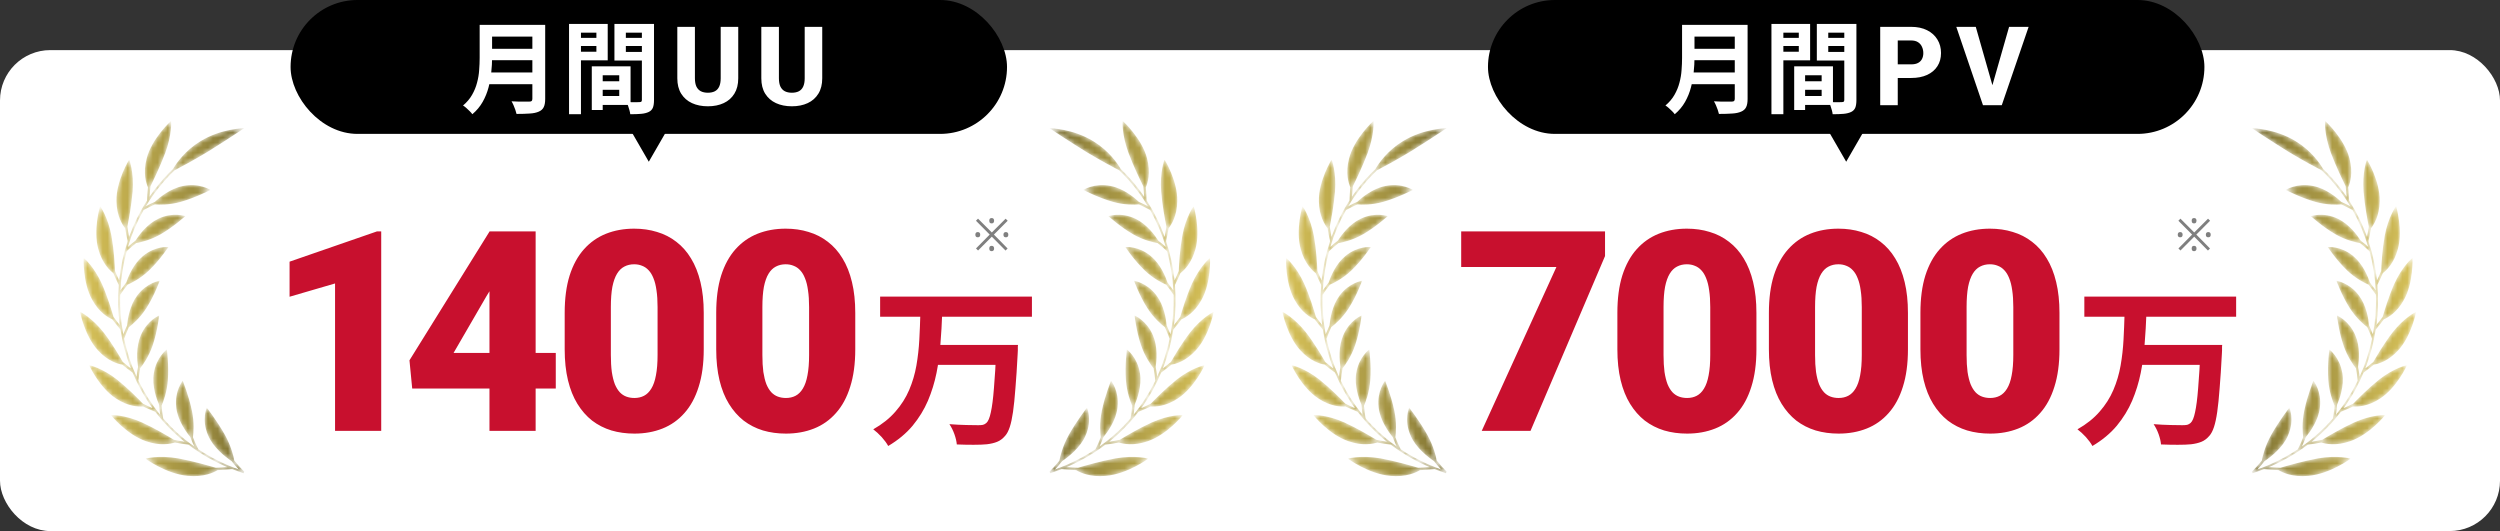
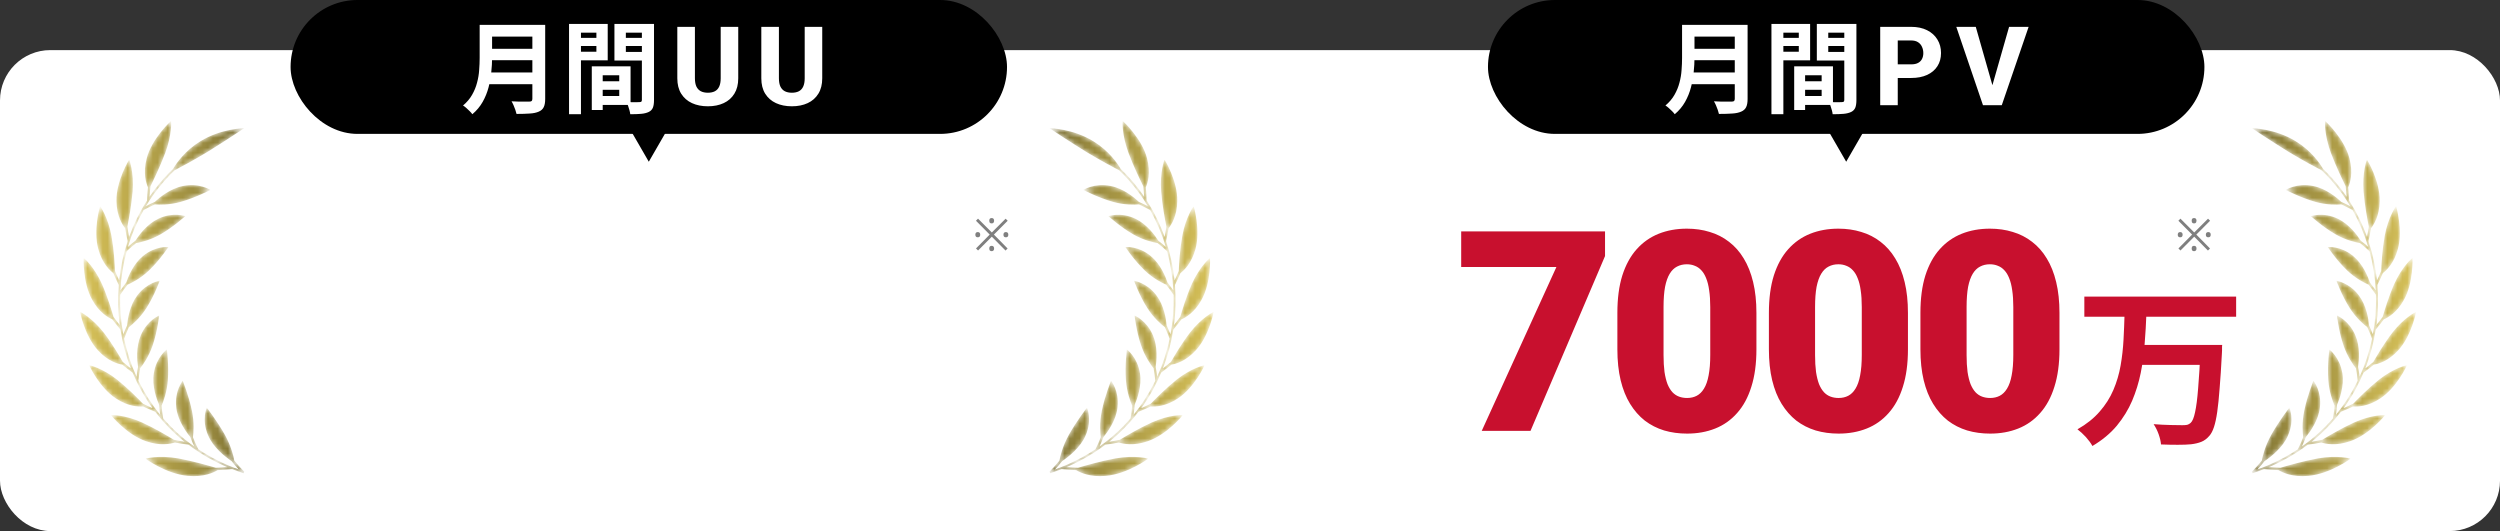
<svg xmlns="http://www.w3.org/2000/svg" width="499" height="106" viewBox="0 0 499 106" fill="none">
  <rect x="0" y="0" width="499" height="106" fill="#333333" stroke="none" />
  <rect y="10" width="499" height="96" rx="10.046" fill="white" />
  <mask id="mask0_328_3" style="mask-type:luminance" maskUnits="userSpaceOnUse" x="16" y="24" width="33" height="72">
    <path d="M46.773 91.947C46.624 91.08 46.136 89.05 44.9 86.816C43.263 83.899 41.308 81.437 41.267 81.365C41.268 81.437 40.183 83.76 41.536 86.895C42.557 89.34 45.056 91.258 46.215 92.027C46.666 92.594 47.148 93.156 47.66 93.712C44.687 92.647 41.993 91.285 39.579 89.68C39.178 88.877 38.822 88.073 38.509 87.269C38.634 86.418 38.797 84.393 38.312 82.001C37.658 78.867 36.483 76.066 36.468 75.999C36.449 76.062 34.801 78.024 35.178 81.313C35.445 83.865 37.155 86.235 37.98 87.22C38.22 87.857 38.487 88.495 38.782 89.133C36.43 87.475 34.359 85.581 32.568 83.507C32.423 82.654 32.316 81.808 32.245 80.973C32.6 80.193 33.316 78.307 33.501 75.916C33.728 72.752 33.295 69.763 33.303 69.743C33.334 69.752 31.204 71.239 30.699 74.523C30.295 77.025 31.259 79.676 31.762 80.803C31.812 81.465 31.884 82.133 31.979 82.807C30.25 80.694 28.802 78.407 27.633 76.004C27.718 75.154 27.834 74.32 27.98 73.504C28.521 72.841 29.692 71.207 30.465 68.957C31.473 65.974 31.761 62.984 31.773 62.967C31.8 62.981 29.386 63.904 28.102 66.945C27.107 69.256 27.365 72.024 27.561 73.225C27.439 73.871 27.336 74.528 27.253 75.195C26.147 72.766 25.321 70.226 24.775 67.631C25.063 66.834 25.377 66.058 25.715 65.307C26.398 64.798 27.925 63.506 29.206 61.519C30.887 58.88 31.861 56.045 31.879 56.031C31.901 56.051 29.342 56.362 27.384 58.997C25.881 60.996 25.473 63.729 25.376 64.935C25.103 65.529 24.845 66.138 24.603 66.761C24.119 64.154 23.916 61.5 23.993 58.852C24.46 58.15 24.946 57.475 25.449 56.827C26.231 56.501 28.015 55.618 29.724 53.998C31.971 51.842 33.596 49.31 33.618 49.301C33.636 49.326 31.071 49.008 28.547 51.098C26.615 52.681 25.581 55.237 25.206 56.384C24.803 56.894 24.41 57.422 24.029 57.968C24.168 55.323 24.588 52.692 25.288 50.132C25.907 49.561 26.539 49.021 27.182 48.512C28.019 48.384 29.962 47.958 32.018 46.79C34.724 45.231 36.967 43.145 36.993 43.141C37.006 43.169 34.573 42.237 31.59 43.668C29.311 44.748 27.691 46.992 27.052 48.021C26.538 48.42 26.031 48.84 25.532 49.278C26.294 46.733 27.337 44.266 28.659 41.931C29.405 41.522 30.157 41.147 30.915 40.806C31.763 40.883 33.765 40.939 36.088 40.292C39.147 39.42 41.971 37.913 42.002 37.915C42.011 37.946 39.849 36.444 36.513 37.127C33.967 37.635 31.8 39.441 30.912 40.294C30.308 40.56 29.708 40.847 29.111 41.154C30.164 39.402 31.38 37.728 32.757 36.161C32.779 36.137 32.8 36.112 32.821 36.089C32.93 35.965 33.04 35.842 33.151 35.72C33.17 35.699 33.189 35.679 33.208 35.658C33.325 35.531 33.442 35.403 33.561 35.277C33.561 35.276 33.562 35.276 33.562 35.276C33.693 35.137 33.825 34.999 33.959 34.862C33.959 34.862 33.959 34.862 33.959 34.861C34.24 34.572 34.528 34.287 34.822 34.006C35.935 33.432 38.507 32.066 41.385 30.334C45.168 27.994 48.705 25.618 48.732 25.599C48.786 25.594 44.23 25.607 40.035 28.174C36.869 30.099 35.179 32.621 34.541 33.733C34.247 34.014 33.959 34.3 33.677 34.589C33.676 34.589 33.676 34.588 33.676 34.588C32.251 36.049 30.978 37.615 29.856 39.263C29.894 38.57 29.954 37.87 30.04 37.163C30.63 35.974 31.948 33.272 32.985 30.525C34.343 26.848 34.184 24.17 34.142 24.163C34.119 24.114 30.263 27.701 29.275 31.648C28.507 34.578 29.172 36.573 29.534 37.385C29.435 38.275 29.376 39.155 29.351 40.023C27.876 42.315 26.684 44.755 25.774 47.286C25.636 46.613 25.516 45.928 25.417 45.232C25.677 43.954 26.239 41.058 26.468 38.203C26.75 34.389 25.833 31.887 25.796 31.889C25.767 31.846 23.16 36.139 23.248 40.142C23.287 43.121 24.434 44.874 24.988 45.565C25.121 46.44 25.286 47.297 25.481 48.135C24.634 50.686 24.072 53.321 23.792 55.984C23.498 55.368 23.218 54.737 22.955 54.09C22.9 52.796 22.744 49.871 22.247 47.078C21.559 43.354 20.022 41.183 19.99 41.194C19.957 41.156 18.563 45.881 19.621 49.711C20.387 52.569 21.918 53.982 22.619 54.515C22.958 55.326 23.322 56.114 23.709 56.876C23.492 59.545 23.56 62.235 23.91 64.891C23.48 64.364 23.061 63.819 22.654 63.255C22.299 62.013 21.466 59.215 20.322 56.639C18.771 53.208 16.753 51.491 16.725 51.508C16.688 51.479 16.472 56.368 18.393 59.823C19.806 62.404 21.622 63.404 22.427 63.75C22.946 64.455 23.483 65.131 24.037 65.778C24.45 68.425 25.146 71.03 26.126 73.537C25.581 73.128 25.044 72.698 24.514 72.246C23.874 71.121 22.402 68.597 20.692 66.372C18.385 63.416 16.025 62.245 16.001 62.267C15.96 62.247 16.887 67.043 19.565 69.94C21.544 72.11 23.547 72.643 24.412 72.785C25.084 73.346 25.769 73.876 26.464 74.372C27.506 76.857 28.832 79.237 30.441 81.456C29.802 81.186 29.166 80.895 28.535 80.582C27.624 79.636 25.553 77.523 23.357 75.767C20.401 73.442 17.838 72.877 17.819 72.905C17.773 72.894 19.809 77.345 23.135 79.529C25.601 81.169 27.693 81.206 28.574 81.135C29.374 81.522 30.18 81.874 30.99 82.192C32.662 84.374 34.617 86.388 36.856 88.178C36.143 88.068 35.43 87.936 34.716 87.781C33.549 87.073 30.92 85.5 28.318 84.312C24.82 82.751 22.192 82.823 22.177 82.854C22.126 82.854 25.237 86.717 29.105 88.054C31.977 89.067 34.06 88.597 34.913 88.314C35.815 88.501 36.716 88.652 37.615 88.769C39.917 90.508 42.502 92.016 45.37 93.237C44.604 93.3 43.833 93.342 43.059 93.362C41.65 92.946 38.502 92.034 35.574 91.496C31.641 90.807 29.087 91.514 29.077 91.548C29.021 91.56 33.171 94.599 37.475 94.981C40.673 95.284 42.648 94.321 43.429 93.838C44.407 93.804 45.377 93.736 46.34 93.635C47.083 93.927 47.843 94.203 48.622 94.457C48.663 94.332 48.703 94.208 48.744 94.084C48.718 94.075 48.693 94.066 48.667 94.058C47.985 93.365 47.355 92.66 46.773 91.947Z" fill="white" />
  </mask>
  <g mask="url(#mask0_328_3)">
    <path d="M46.772 91.946C46.624 91.08 46.136 89.049 44.899 86.815C43.263 83.899 41.307 81.437 41.266 81.365C41.267 81.437 40.182 83.759 41.535 86.894C42.556 89.339 45.055 91.258 46.214 92.026C46.665 92.594 47.147 93.156 47.66 93.712C44.686 92.647 41.992 91.285 39.578 89.68C39.178 88.876 38.822 88.072 38.508 87.269C38.633 86.418 38.797 84.393 38.312 82.001C37.657 78.867 36.483 76.066 36.467 75.999C36.448 76.062 34.8 78.024 35.177 81.312C35.444 83.865 37.154 86.235 37.979 87.22C38.22 87.857 38.487 88.495 38.781 89.133C36.43 87.475 34.358 85.581 32.568 83.507C32.422 82.654 32.315 81.808 32.244 80.973C32.599 80.193 33.315 78.307 33.5 75.916C33.727 72.752 33.294 69.763 33.302 69.743C33.334 69.752 31.203 71.239 30.699 74.523C30.295 77.025 31.258 79.676 31.762 80.803C31.811 81.465 31.883 82.133 31.978 82.807C30.25 80.693 28.801 78.407 27.633 76.004C27.717 75.154 27.833 74.32 27.98 73.503C28.52 72.841 29.691 71.207 30.465 68.957C31.472 65.974 31.76 62.984 31.773 62.966C31.799 62.981 29.385 63.904 28.101 66.944C27.107 69.256 27.364 72.023 27.56 73.224C27.439 73.87 27.335 74.528 27.252 75.195C26.146 72.765 25.32 70.226 24.774 67.63C25.062 66.833 25.377 66.058 25.714 65.306C26.398 64.798 27.924 63.506 29.206 61.518C30.886 58.88 31.86 56.045 31.878 56.031C31.9 56.051 29.341 56.362 27.383 58.996C25.88 60.995 25.472 63.729 25.375 64.935C25.102 65.529 24.844 66.138 24.602 66.761C24.119 64.154 23.916 61.499 23.992 58.852C24.459 58.15 24.945 57.474 25.448 56.827C26.23 56.5 28.014 55.618 29.723 53.997C31.97 51.842 33.596 49.31 33.618 49.3C33.636 49.325 31.07 49.008 28.546 51.098C26.615 52.681 25.581 55.236 25.206 56.384C24.802 56.894 24.409 57.422 24.028 57.967C24.168 55.323 24.588 52.692 25.287 50.131C25.906 49.56 26.538 49.02 27.181 48.512C28.018 48.384 29.961 47.958 32.017 46.79C34.723 45.231 36.966 43.145 36.992 43.141C37.005 43.169 34.572 42.236 31.589 43.668C29.31 44.748 27.69 46.992 27.051 48.02C26.537 48.42 26.03 48.839 25.531 49.278C26.293 46.733 27.336 44.265 28.659 41.93C29.404 41.522 30.156 41.147 30.914 40.805C31.762 40.883 33.764 40.938 36.087 40.292C39.146 39.419 41.971 37.913 42.002 37.915C42.01 37.946 39.848 36.444 36.512 37.126C33.966 37.635 31.8 39.441 30.912 40.293C30.308 40.559 29.707 40.846 29.11 41.154C30.164 39.401 31.379 37.728 32.757 36.16C32.778 36.136 32.799 36.112 32.82 36.088C32.929 35.964 33.039 35.842 33.151 35.719C33.169 35.699 33.188 35.679 33.207 35.658C33.324 35.53 33.441 35.403 33.56 35.277C33.561 35.276 33.561 35.276 33.562 35.275C33.692 35.137 33.825 34.998 33.958 34.861C33.958 34.861 33.958 34.861 33.958 34.861C34.24 34.572 34.527 34.287 34.821 34.006C35.934 33.432 38.506 32.066 41.384 30.333C45.167 27.993 48.705 25.617 48.732 25.599C48.785 25.594 44.23 25.607 40.034 28.173C36.868 30.098 35.179 32.621 34.541 33.732C34.247 34.014 33.959 34.299 33.676 34.589C33.676 34.589 33.675 34.588 33.675 34.588C32.25 36.049 30.978 37.615 29.855 39.263C29.893 38.569 29.954 37.869 30.039 37.163C30.629 35.973 31.948 33.271 32.984 30.524C34.342 26.848 34.183 24.169 34.142 24.163C34.118 24.113 30.263 27.7 29.274 31.647C28.506 34.578 29.171 36.573 29.533 37.385C29.435 38.275 29.375 39.155 29.351 40.023C27.875 42.314 26.683 44.755 25.774 47.286C25.635 46.613 25.515 45.928 25.416 45.232C25.676 43.954 26.238 41.058 26.468 38.203C26.749 34.388 25.832 31.887 25.795 31.889C25.767 31.845 23.159 36.138 23.248 40.142C23.286 43.121 24.433 44.873 24.987 45.565C25.12 46.439 25.285 47.297 25.48 48.135C24.634 50.685 24.071 53.321 23.792 55.984C23.497 55.368 23.218 54.737 22.954 54.09C22.899 52.796 22.744 49.871 22.247 47.078C21.558 43.353 20.022 41.183 19.989 41.193C19.956 41.156 18.562 45.88 19.62 49.711C20.386 52.568 21.917 53.982 22.618 54.514C22.957 55.326 23.321 56.113 23.708 56.876C23.492 59.545 23.559 62.235 23.909 64.891C23.479 64.364 23.06 63.819 22.654 63.255C22.299 62.013 21.465 59.215 20.321 56.638C18.77 53.207 16.752 51.491 16.724 51.508C16.687 51.478 16.471 56.368 18.392 59.822C19.805 62.404 21.621 63.403 22.427 63.749C22.945 64.455 23.482 65.131 24.036 65.777C24.449 68.424 25.145 71.03 26.125 73.537C25.581 73.127 25.043 72.697 24.514 72.246C23.873 71.121 22.401 68.597 20.691 66.372C18.384 63.415 16.024 62.245 16.001 62.267C15.959 62.247 16.886 67.042 19.564 69.94C21.543 72.11 23.546 72.643 24.412 72.784C25.083 73.346 25.768 73.875 26.463 74.372C27.506 76.857 28.831 79.237 30.441 81.456C29.802 81.186 29.166 80.895 28.534 80.582C27.623 79.636 25.552 77.522 23.356 75.767C20.4 73.442 17.837 72.877 17.818 72.905C17.772 72.894 19.808 77.345 23.134 79.528C25.6 81.169 27.692 81.206 28.573 81.135C29.373 81.521 30.179 81.873 30.989 82.192C32.661 84.374 34.617 86.388 36.855 88.178C36.142 88.068 35.429 87.936 34.715 87.781C33.548 87.072 30.919 85.5 28.317 84.312C24.819 82.751 22.191 82.823 22.176 82.854C22.126 82.854 25.236 86.716 29.105 88.054C31.976 89.066 34.059 88.597 34.912 88.314C35.814 88.501 36.715 88.652 37.615 88.769C39.916 90.508 42.501 92.016 45.369 93.237C44.603 93.3 43.833 93.342 43.058 93.362C41.65 92.946 38.501 92.034 35.574 91.496C31.64 90.807 29.086 91.514 29.076 91.548C29.02 91.56 33.17 94.599 37.474 94.981C40.672 95.284 42.647 94.321 43.428 93.837C44.406 93.804 45.377 93.735 46.339 93.635C47.082 93.927 47.842 94.202 48.621 94.457C48.662 94.332 48.702 94.208 48.743 94.084C48.717 94.075 48.692 94.066 48.666 94.058C47.984 93.365 47.354 92.66 46.772 91.946Z" fill="url(#paint0_linear_328_3)" />
  </g>
  <mask id="mask1_328_3" style="mask-type:luminance" maskUnits="userSpaceOnUse" x="209" y="24" width="34" height="72">
    <path d="M211.459 91.947C211.608 91.08 212.096 89.05 213.332 86.816C214.969 83.9 216.924 81.438 216.965 81.366C216.964 81.438 218.049 83.76 216.696 86.895C215.675 89.34 213.177 91.259 212.018 92.027C211.566 92.594 211.084 93.157 210.572 93.713C213.545 92.648 216.239 91.285 218.653 89.68C219.054 88.877 219.41 88.073 219.723 87.27C219.598 86.419 219.435 84.394 219.92 82.002C220.574 78.868 221.749 76.066 221.765 75.999C221.783 76.062 223.431 78.025 223.055 81.313C222.787 83.866 221.077 86.236 220.252 87.22C220.012 87.857 219.745 88.496 219.451 89.134C221.802 87.475 223.873 85.581 225.664 83.508C225.809 82.655 225.916 81.809 225.987 80.974C225.633 80.193 224.916 78.308 224.732 75.917C224.504 72.753 224.938 69.764 224.929 69.744C224.898 69.752 227.028 71.24 227.533 74.523C227.937 77.026 226.973 79.676 226.47 80.803C226.42 81.465 226.348 82.134 226.253 82.807C227.982 80.694 229.43 78.408 230.599 76.004C230.515 75.154 230.398 74.32 230.252 73.504C229.711 72.842 228.54 71.208 227.767 68.957C226.759 65.975 226.472 62.984 226.459 62.967C226.432 62.982 228.846 63.905 230.131 66.945C231.125 69.257 230.868 72.024 230.671 73.225C230.793 73.871 230.896 74.528 230.979 75.196C232.086 72.766 232.911 70.226 233.457 67.631C233.169 66.834 232.855 66.058 232.517 65.307C231.834 64.799 230.307 63.507 229.026 61.519C227.345 58.881 226.371 56.046 226.354 56.031C226.331 56.052 228.891 56.363 230.848 58.997C232.351 60.996 232.76 63.729 232.856 64.936C233.129 65.53 233.387 66.138 233.629 66.761C234.113 64.155 234.316 61.5 234.239 58.853C233.773 58.15 233.287 57.475 232.783 56.828C232.001 56.502 230.217 55.619 228.508 53.998C226.261 51.842 224.636 49.311 224.614 49.301C224.596 49.326 227.162 49.008 229.685 51.099C231.617 52.681 232.651 55.237 233.026 56.385C233.429 56.895 233.822 57.423 234.203 57.968C234.064 55.323 233.644 52.693 232.944 50.132C232.325 49.561 231.693 49.021 231.05 48.513C230.213 48.385 228.271 47.959 226.214 46.791C223.508 45.232 221.266 43.146 221.239 43.141C221.226 43.17 223.659 42.237 226.642 43.669C228.922 44.749 230.541 46.992 231.18 48.021C231.694 48.421 232.201 48.84 232.7 49.278C231.938 46.734 230.895 44.266 229.573 41.931C228.827 41.523 228.075 41.148 227.318 40.806C226.469 40.884 224.467 40.939 222.144 40.293C219.085 39.42 216.261 37.914 216.23 37.916C216.221 37.947 218.384 36.444 221.719 37.127C224.266 37.636 226.432 39.441 227.32 40.294C227.924 40.56 228.524 40.847 229.121 41.155C228.068 39.402 226.852 37.729 225.475 36.161C225.454 36.137 225.432 36.113 225.411 36.089C225.302 35.966 225.192 35.842 225.081 35.72C225.062 35.7 225.043 35.679 225.024 35.658C224.908 35.531 224.79 35.404 224.671 35.278C224.671 35.277 224.67 35.276 224.67 35.276C224.539 35.137 224.407 35 224.273 34.862C224.273 34.862 224.274 34.862 224.274 34.862C223.992 34.573 223.704 34.288 223.41 34.007C222.297 33.433 219.726 32.067 216.847 30.334C213.064 27.994 209.527 25.618 209.5 25.6C209.446 25.595 214.002 25.608 218.197 28.174C221.363 30.099 223.053 32.622 223.691 33.734C223.985 34.014 224.273 34.3 224.555 34.59C224.556 34.589 224.556 34.589 224.557 34.588C225.981 36.05 227.254 37.616 228.377 39.264C228.339 38.57 228.278 37.87 228.192 37.163C227.602 35.974 226.284 33.272 225.247 30.525C223.889 26.849 224.048 24.17 224.09 24.164C224.113 24.114 227.969 27.701 228.957 31.648C229.725 34.579 229.061 36.574 228.699 37.386C228.797 38.276 228.856 39.156 228.881 40.024C230.356 42.315 231.549 44.755 232.458 47.286C232.596 46.614 232.716 45.928 232.815 45.233C232.555 43.955 231.994 41.059 231.764 38.204C231.482 34.389 232.399 31.888 232.437 31.89C232.465 31.846 235.072 36.139 234.984 40.142C234.945 43.122 233.798 44.874 233.244 45.565C233.111 46.441 232.946 47.298 232.752 48.136C233.598 50.686 234.16 53.322 234.44 55.985C234.734 55.369 235.014 54.737 235.277 54.09C235.332 52.797 235.488 49.871 235.985 47.079C236.673 43.354 238.21 41.184 238.242 41.194C238.275 41.157 239.669 45.881 238.611 49.712C237.845 52.569 236.315 53.983 235.613 54.516C235.274 55.327 234.91 56.114 234.523 56.877C234.74 59.545 234.673 62.236 234.323 64.891C234.752 64.365 235.171 63.819 235.578 63.256C235.933 62.014 236.766 59.215 237.91 56.639C239.461 53.208 241.479 51.492 241.507 51.509C241.544 51.48 241.76 56.369 239.839 59.823C238.426 62.404 236.61 63.404 235.805 63.75C235.287 64.455 234.749 65.132 234.195 65.778C233.782 68.425 233.086 71.03 232.106 73.538C232.651 73.128 233.188 72.698 233.718 72.247C234.358 71.122 235.83 68.597 237.54 66.373C239.847 63.416 242.207 62.246 242.231 62.268C242.272 62.248 241.345 67.043 238.668 69.94C236.688 72.11 234.685 72.643 233.82 72.785C233.148 73.347 232.463 73.876 231.768 74.373C230.726 76.857 229.4 79.238 227.791 81.456C228.43 81.187 229.066 80.896 229.697 80.583C230.609 79.636 232.679 77.523 234.875 75.768C237.831 73.442 240.394 72.878 240.413 72.905C240.46 72.894 238.423 77.346 235.097 79.529C232.631 81.17 230.539 81.206 229.658 81.135C228.858 81.522 228.052 81.874 227.242 82.192C225.57 84.375 223.615 86.389 221.376 88.179C222.089 88.069 222.803 87.936 223.516 87.782C224.683 87.073 227.312 85.5 229.914 84.313C233.412 82.752 236.041 82.823 236.055 82.855C236.106 82.855 232.995 86.717 229.127 88.055C226.255 89.067 224.173 88.597 223.319 88.315C222.418 88.501 221.516 88.652 220.617 88.769C218.315 90.508 215.73 92.017 212.862 93.237C213.628 93.3 214.399 93.342 215.174 93.362C216.582 92.947 219.73 92.035 222.658 91.496C226.591 90.808 229.146 91.515 229.156 91.549C229.211 91.561 225.061 94.6 220.757 94.982C217.56 95.284 215.584 94.321 214.803 93.838C213.826 93.805 212.855 93.736 211.892 93.635C211.149 93.928 210.389 94.203 209.61 94.457C209.57 94.333 209.529 94.209 209.488 94.084C209.514 94.076 209.54 94.067 209.565 94.058C210.247 93.366 210.878 92.661 211.459 91.947Z" fill="white" />
  </mask>
  <g mask="url(#mask1_328_3)">
    <path d="M211.46 91.947C211.608 91.08 212.097 89.05 213.333 86.816C214.97 83.9 216.925 81.437 216.966 81.366C216.965 81.437 218.05 83.76 216.697 86.895C215.676 89.34 213.177 91.259 212.018 92.027C211.567 92.594 211.085 93.157 210.572 93.713C213.546 92.647 216.24 91.285 218.654 89.68C219.055 88.877 219.411 88.073 219.724 87.27C219.599 86.419 219.435 84.393 219.921 82.002C220.575 78.868 221.75 76.066 221.765 75.999C221.784 76.062 223.432 78.025 223.055 81.313C222.788 83.866 221.078 86.236 220.253 87.22C220.013 87.857 219.746 88.496 219.451 89.133C221.803 87.475 223.874 85.581 225.665 83.508C225.81 82.654 225.917 81.809 225.988 80.973C225.633 80.193 224.917 78.308 224.732 75.916C224.505 72.752 224.938 69.764 224.93 69.744C224.898 69.752 227.029 71.239 227.534 74.523C227.938 77.026 226.974 79.676 226.471 80.803C226.421 81.465 226.349 82.133 226.254 82.807C227.982 80.694 229.431 78.408 230.6 76.004C230.515 75.154 230.399 74.32 230.252 73.504C229.712 72.841 228.541 71.208 227.768 68.957C226.76 65.975 226.472 62.984 226.459 62.967C226.433 62.982 228.847 63.905 230.131 66.945C231.126 69.256 230.868 72.024 230.672 73.225C230.794 73.871 230.897 74.528 230.98 75.195C232.086 72.766 232.912 70.226 233.458 67.631C233.17 66.834 232.856 66.058 232.518 65.307C231.835 64.799 230.308 63.506 229.026 61.519C227.346 58.881 226.372 56.045 226.354 56.031C226.332 56.052 228.891 56.362 230.849 58.997C232.352 60.996 232.76 63.729 232.857 64.935C233.13 65.53 233.388 66.138 233.63 66.761C234.114 64.155 234.317 61.5 234.24 58.853C233.773 58.15 233.287 57.475 232.784 56.828C232.002 56.501 230.218 55.619 228.509 53.998C226.262 51.842 224.636 49.311 224.614 49.301C224.597 49.326 227.162 49.008 229.686 51.098C231.618 52.681 232.651 55.237 233.027 56.384C233.43 56.895 233.823 57.423 234.204 57.968C234.065 55.323 233.645 52.692 232.945 50.132C232.326 49.561 231.694 49.021 231.051 48.512C230.214 48.384 228.271 47.958 226.215 46.79C223.509 45.231 221.266 43.145 221.24 43.141C221.227 43.169 223.66 42.237 226.643 43.669C228.922 44.749 230.542 46.992 231.181 48.021C231.695 48.42 232.202 48.84 232.701 49.278C231.939 46.733 230.896 44.266 229.574 41.93C228.828 41.522 228.076 41.147 227.318 40.806C226.47 40.884 224.468 40.939 222.145 40.292C219.086 39.42 216.262 37.913 216.231 37.915C216.222 37.946 218.384 36.444 221.72 37.127C224.266 37.636 226.433 39.441 227.321 40.294C227.924 40.56 228.525 40.847 229.122 41.154C228.069 39.402 226.853 37.729 225.476 36.161C225.454 36.137 225.433 36.113 225.412 36.089C225.303 35.965 225.193 35.842 225.082 35.72C225.063 35.7 225.044 35.679 225.025 35.658C224.908 35.531 224.791 35.403 224.672 35.277C224.671 35.277 224.671 35.276 224.671 35.276C224.54 35.137 224.408 34.999 224.274 34.862C224.274 34.862 224.274 34.862 224.274 34.862C223.992 34.572 223.705 34.287 223.411 34.007C222.298 33.432 219.726 32.067 216.848 30.334C213.065 27.994 209.528 25.617 209.5 25.6C209.447 25.594 214.003 25.607 218.198 28.174C221.364 30.099 223.054 32.622 223.691 33.733C223.986 34.014 224.274 34.3 224.556 34.589C224.556 34.589 224.557 34.589 224.557 34.588C225.982 36.05 227.255 37.616 228.377 39.264C228.339 38.57 228.278 37.87 228.193 37.163C227.603 35.974 226.285 33.272 225.248 30.525C223.89 26.849 224.049 24.17 224.091 24.163C224.114 24.114 227.97 27.701 228.958 31.648C229.726 34.579 229.061 36.574 228.699 37.386C228.798 38.275 228.857 39.156 228.881 40.023C230.357 42.315 231.549 44.755 232.459 47.286C232.597 46.613 232.717 45.928 232.816 45.232C232.556 43.954 231.994 41.059 231.765 38.204C231.483 34.389 232.4 31.888 232.437 31.89C232.466 31.846 235.073 36.139 234.984 40.142C234.946 43.122 233.799 44.874 233.245 45.565C233.112 46.44 232.947 47.297 232.752 48.135C233.598 50.686 234.161 53.321 234.441 55.985C234.735 55.369 235.015 54.737 235.278 54.09C235.333 52.796 235.488 49.871 235.986 47.079C236.674 43.354 238.211 41.184 238.243 41.194C238.276 41.157 239.67 45.881 238.612 49.712C237.846 52.569 236.315 53.983 235.614 54.515C235.275 55.326 234.911 56.114 234.524 56.876C234.74 59.545 234.673 62.235 234.323 64.891C234.753 64.365 235.172 63.819 235.578 63.256C235.933 62.014 236.767 59.215 237.911 56.639C239.462 53.208 241.48 51.492 241.508 51.508C241.545 51.479 241.761 56.369 239.84 59.823C238.427 62.404 236.611 63.404 235.806 63.75C235.287 64.455 234.75 65.131 234.196 65.778C233.783 68.425 233.087 71.03 232.107 73.538C232.652 73.128 233.189 72.698 233.719 72.247C234.359 71.122 235.831 68.597 237.541 66.373C239.848 63.416 242.208 62.245 242.232 62.268C242.273 62.247 241.346 67.043 238.668 69.94C236.689 72.11 234.686 72.643 233.821 72.785C233.149 73.347 232.464 73.876 231.769 74.373C230.727 76.857 229.401 79.237 227.792 81.456C228.431 81.187 229.066 80.896 229.698 80.582C230.609 79.636 232.68 77.523 234.876 75.768C237.832 73.442 240.395 72.878 240.414 72.905C240.46 72.894 238.424 77.346 235.098 79.529C232.632 81.17 230.54 81.206 229.659 81.135C228.859 81.522 228.053 81.874 227.243 82.192C225.571 84.374 223.615 86.389 221.377 88.179C222.09 88.068 222.803 87.936 223.517 87.781C224.684 87.073 227.313 85.5 229.915 84.313C233.413 82.751 236.041 82.823 236.056 82.854C236.107 82.854 232.996 86.717 229.128 88.055C226.256 89.067 224.173 88.597 223.32 88.315C222.418 88.501 221.517 88.652 220.617 88.769C218.316 90.508 215.731 92.016 212.863 93.237C213.629 93.3 214.4 93.342 215.174 93.362C216.583 92.946 219.731 92.034 222.659 91.496C226.592 90.808 229.146 91.515 229.156 91.549C229.212 91.561 225.062 94.6 220.758 94.981C217.56 95.284 215.585 94.321 214.804 93.838C213.826 93.805 212.855 93.736 211.893 93.635C211.15 93.928 210.39 94.203 209.611 94.457C209.57 94.333 209.53 94.208 209.489 94.084C209.515 94.076 209.54 94.067 209.566 94.058C210.248 93.365 210.878 92.66 211.46 91.947Z" fill="url(#paint1_linear_328_3)" />
  </g>
-   <path d="M76.091 46.188V86H66.877V56.578L57.798 59.23V52.23L75.244 46.188H76.091ZM110.933 70.441V77.551H82.277L81.73 71.918L97.726 46.188H104.999L97.097 59.121L90.534 70.441H110.933ZM106.913 46.188V86H97.698V46.188H106.913ZM140.466 62.457V69.731C140.466 72.592 140.129 75.081 139.455 77.195C138.798 79.31 137.85 81.06 136.611 82.445C135.389 83.831 133.931 84.861 132.236 85.535C130.541 86.21 128.672 86.547 126.63 86.547C124.99 86.547 123.458 86.337 122.037 85.918C120.615 85.481 119.33 84.824 118.181 83.949C117.051 83.056 116.076 81.944 115.255 80.613C114.435 79.283 113.806 77.715 113.369 75.91C112.931 74.087 112.712 72.027 112.712 69.731V62.457C112.712 59.577 113.041 57.089 113.697 54.992C114.371 52.878 115.328 51.128 116.568 49.742C117.807 48.357 119.275 47.327 120.97 46.652C122.666 45.978 124.534 45.641 126.576 45.641C128.216 45.641 129.738 45.859 131.142 46.297C132.564 46.716 133.849 47.372 134.998 48.266C136.146 49.141 137.121 50.243 137.923 51.574C138.744 52.905 139.373 54.482 139.81 56.305C140.248 58.109 140.466 60.16 140.466 62.457ZM131.251 70.852V61.281C131.251 60.005 131.179 58.893 131.033 57.945C130.905 56.997 130.705 56.195 130.431 55.539C130.176 54.883 129.857 54.354 129.474 53.953C129.091 53.534 128.654 53.233 128.162 53.051C127.688 52.85 127.159 52.75 126.576 52.75C125.847 52.75 125.19 52.905 124.607 53.215C124.042 53.507 123.559 53.98 123.158 54.637C122.757 55.293 122.447 56.168 122.228 57.262C122.028 58.355 121.927 59.695 121.927 61.281V70.852C121.927 72.146 121.991 73.276 122.119 74.242C122.264 75.19 122.465 76.001 122.72 76.676C122.994 77.332 123.322 77.87 123.705 78.289C124.087 78.69 124.525 78.982 125.017 79.164C125.509 79.346 126.047 79.438 126.63 79.438C127.341 79.438 127.979 79.292 128.544 79C129.11 78.708 129.593 78.234 129.994 77.578C130.413 76.904 130.723 76.019 130.923 74.926C131.142 73.814 131.251 72.456 131.251 70.852ZM170.711 62.457V69.731C170.711 72.592 170.373 75.081 169.699 77.195C169.043 79.31 168.095 81.06 166.855 82.445C165.634 83.831 164.176 84.861 162.48 85.535C160.785 86.21 158.916 86.547 156.875 86.547C155.234 86.547 153.703 86.337 152.281 85.918C150.859 85.481 149.574 84.824 148.426 83.949C147.295 83.056 146.32 81.944 145.5 80.613C144.679 79.283 144.051 77.715 143.613 75.91C143.176 74.087 142.957 72.027 142.957 69.731V62.457C142.957 59.577 143.285 57.089 143.941 54.992C144.616 52.878 145.573 51.128 146.812 49.742C148.052 48.357 149.519 47.327 151.215 46.652C152.91 45.978 154.778 45.641 156.82 45.641C158.461 45.641 159.983 45.859 161.386 46.297C162.808 46.716 164.093 47.372 165.242 48.266C166.39 49.141 167.366 50.243 168.168 51.574C168.988 52.905 169.617 54.482 170.054 56.305C170.492 58.109 170.711 60.16 170.711 62.457ZM161.496 70.852V61.281C161.496 60.005 161.423 58.893 161.277 57.945C161.149 56.997 160.949 56.195 160.676 55.539C160.42 54.883 160.101 54.354 159.718 53.953C159.336 53.534 158.898 53.233 158.406 53.051C157.932 52.85 157.403 52.75 156.82 52.75C156.091 52.75 155.435 52.905 154.851 53.215C154.286 53.507 153.803 53.98 153.402 54.637C153.001 55.293 152.691 56.168 152.472 57.262C152.272 58.355 152.172 59.695 152.172 61.281V70.852C152.172 72.146 152.235 73.276 152.363 74.242C152.509 75.19 152.709 76.001 152.965 76.676C153.238 77.332 153.566 77.87 153.949 78.289C154.332 78.69 154.769 78.982 155.261 79.164C155.754 79.346 156.291 79.438 156.875 79.438C157.586 79.438 158.224 79.292 158.789 79C159.354 78.708 159.837 78.234 160.238 77.578C160.657 76.904 160.967 76.019 161.168 74.926C161.386 73.814 161.496 72.456 161.496 70.852ZM175.674 59.201H205.973V63.216H175.674V59.201ZM186.654 68.843H200.38V72.824H186.654V68.843ZM198.87 68.843H203.193C203.193 68.843 203.182 68.958 203.159 69.186C203.159 69.392 203.159 69.644 203.159 69.941C203.159 70.239 203.147 70.479 203.125 70.662C202.987 73.316 202.839 75.592 202.679 77.49C202.541 79.366 202.381 80.945 202.198 82.226C202.015 83.484 201.798 84.49 201.546 85.245C201.295 86 200.997 86.572 200.654 86.961C200.151 87.555 199.602 87.967 199.007 88.196C198.435 88.425 197.76 88.585 196.983 88.676C196.296 88.745 195.404 88.779 194.306 88.779C193.231 88.779 192.122 88.757 190.978 88.711C190.932 88.116 190.772 87.43 190.497 86.652C190.223 85.897 189.891 85.234 189.502 84.662C190.692 84.753 191.824 84.811 192.899 84.833C193.974 84.856 194.764 84.868 195.267 84.868C195.633 84.868 195.942 84.845 196.193 84.799C196.445 84.73 196.674 84.605 196.88 84.422C197.246 84.101 197.543 83.392 197.772 82.294C198.023 81.173 198.229 79.572 198.389 77.49C198.572 75.386 198.733 72.732 198.87 69.53V68.843ZM183.703 62.633H188.061C187.992 64.577 187.878 66.544 187.718 68.535C187.581 70.525 187.318 72.492 186.929 74.436C186.54 76.358 185.968 78.211 185.213 79.995C184.458 81.757 183.44 83.415 182.159 84.971C180.878 86.503 179.254 87.853 177.287 89.02C176.989 88.471 176.555 87.876 175.983 87.235C175.411 86.618 174.851 86.103 174.302 85.691C176.109 84.662 177.584 83.484 178.728 82.157C179.895 80.83 180.81 79.389 181.473 77.834C182.136 76.278 182.617 74.654 182.914 72.961C183.212 71.245 183.406 69.518 183.497 67.78C183.589 66.041 183.658 64.326 183.703 62.633Z" fill="#C8102E" />
  <path d="M195.223 50L194.813 49.589L197.545 46.821L194.804 44.061L195.214 43.642L197.965 46.401L200.724 43.651L201.135 44.061L198.385 46.821L201.117 49.598L200.707 50.009L197.965 47.241L195.223 50ZM195.161 47.366C195.018 47.366 194.902 47.327 194.813 47.249C194.723 47.166 194.679 47.032 194.679 46.848C194.679 46.663 194.723 46.529 194.813 46.446C194.902 46.362 195.018 46.321 195.161 46.321C195.31 46.321 195.429 46.362 195.518 46.446C195.607 46.529 195.652 46.663 195.652 46.848C195.652 47.032 195.607 47.166 195.518 47.249C195.429 47.327 195.31 47.366 195.161 47.366ZM197.929 50.134C197.822 50.134 197.733 50.11 197.661 50.062C197.59 50.021 197.536 49.961 197.501 49.884C197.471 49.806 197.456 49.711 197.456 49.598C197.456 49.491 197.471 49.399 197.501 49.321C197.536 49.238 197.59 49.175 197.661 49.134C197.733 49.092 197.822 49.071 197.929 49.071C198.042 49.071 198.135 49.092 198.206 49.134C198.277 49.175 198.331 49.238 198.367 49.321C198.403 49.399 198.42 49.491 198.42 49.598C198.42 49.711 198.403 49.806 198.367 49.884C198.331 49.961 198.277 50.021 198.206 50.062C198.135 50.11 198.042 50.134 197.929 50.134ZM197.929 44.588C197.822 44.588 197.733 44.567 197.661 44.526C197.59 44.478 197.536 44.416 197.501 44.338C197.471 44.255 197.456 44.16 197.456 44.053C197.456 43.945 197.471 43.853 197.501 43.776C197.536 43.692 197.59 43.63 197.661 43.588C197.733 43.546 197.822 43.526 197.929 43.526C198.042 43.526 198.135 43.546 198.206 43.588C198.277 43.63 198.331 43.692 198.367 43.776C198.403 43.853 198.42 43.945 198.42 44.053C198.42 44.16 198.403 44.255 198.367 44.338C198.331 44.416 198.277 44.478 198.206 44.526C198.135 44.567 198.042 44.588 197.929 44.588ZM200.769 47.366C200.626 47.366 200.51 47.327 200.421 47.249C200.331 47.166 200.287 47.032 200.287 46.848C200.287 46.663 200.331 46.529 200.421 46.446C200.51 46.362 200.626 46.321 200.769 46.321C200.918 46.321 201.037 46.362 201.126 46.446C201.216 46.529 201.26 46.663 201.26 46.848C201.26 47.032 201.216 47.166 201.126 47.249C201.037 47.327 200.918 47.366 200.769 47.366Z" fill="#7F7F7F" />
  <rect x="58" width="143" height="26.726" rx="13.363" fill="black" />
  <path d="M129.5 32.279L126.194 26.552L132.806 26.552L129.5 32.279Z" fill="black" />
  <path d="M97.4 4.96H107.38V7.3H97.4V4.96ZM97.42 9.74H107.48V12.02H97.42V9.74ZM97.3 14.46H107.34V16.8H97.3V14.46ZM95.74 4.96H98.22V11.58C98.22 12.447 98.167 13.38 98.06 14.38C97.967 15.38 97.787 16.393 97.52 17.42C97.253 18.447 96.86 19.42 96.34 20.34C95.82 21.26 95.133 22.08 94.28 22.8C94.16 22.627 93.987 22.427 93.76 22.2C93.547 21.973 93.313 21.753 93.06 21.54C92.82 21.327 92.607 21.167 92.42 21.06C93.18 20.42 93.78 19.713 94.22 18.94C94.673 18.153 95.007 17.34 95.22 16.5C95.447 15.66 95.587 14.82 95.64 13.98C95.707 13.14 95.74 12.333 95.74 11.56V4.96ZM106.26 4.96H108.82V19.74C108.82 20.46 108.72 21.013 108.52 21.4C108.333 21.787 108.007 22.08 107.54 22.28C107.06 22.493 106.46 22.62 105.74 22.66C105.02 22.713 104.14 22.74 103.1 22.74C103.047 22.5 102.967 22.227 102.86 21.92C102.753 21.613 102.633 21.307 102.5 21C102.367 20.693 102.233 20.433 102.1 20.22C102.567 20.247 103.04 20.267 103.52 20.28C104.013 20.28 104.447 20.28 104.82 20.28C105.207 20.28 105.48 20.28 105.64 20.28C105.867 20.28 106.027 20.24 106.12 20.16C106.213 20.067 106.26 19.913 106.26 19.7V4.96ZM119.26 16.22H124.72V17.92H119.26V16.22ZM119.12 13.24H125.86V20.94H119.12V19.16H123.6V15.02H119.12V13.24ZM118.12 13.24H120.3V21.96H118.12V13.24ZM114.78 7.56H119.78V9.18H114.78V7.56ZM124.06 7.56H129.1V9.18H124.06V7.56ZM128.12 4.78H130.54V19.96C130.54 20.6 130.467 21.107 130.32 21.48C130.173 21.853 129.9 22.14 129.5 22.34C129.087 22.54 128.58 22.667 127.98 22.72C127.393 22.773 126.667 22.8 125.8 22.8C125.773 22.56 125.72 22.293 125.64 22C125.56 21.707 125.467 21.407 125.36 21.1C125.253 20.807 125.14 20.553 125.02 20.34C125.38 20.367 125.733 20.387 126.08 20.4C126.44 20.4 126.76 20.4 127.04 20.4C127.333 20.387 127.533 20.38 127.64 20.38C127.827 20.38 127.953 20.347 128.02 20.28C128.087 20.213 128.12 20.093 128.12 19.92V4.78ZM114.96 4.78H121.3V12.04H114.96V10.32H119.04V6.52H114.96V4.78ZM129.4 4.78V6.52H124.92V10.36H129.4V12.08H122.64V4.78H129.4ZM113.58 4.78H115.96V22.8H113.58V4.78ZM143.851 5.359H147.353V15.629C147.353 16.846 147.095 17.87 146.579 18.701C146.071 19.532 145.362 20.159 144.452 20.581C143.543 21.004 142.49 21.215 141.294 21.215C140.091 21.215 139.031 21.004 138.114 20.581C137.205 20.159 136.489 19.532 135.966 18.701C135.45 17.87 135.192 16.846 135.192 15.629V5.359H138.705V15.629C138.705 16.302 138.805 16.854 139.006 17.283C139.214 17.706 139.511 18.017 139.897 18.218C140.284 18.411 140.75 18.508 141.294 18.508C141.838 18.508 142.3 18.411 142.68 18.218C143.066 18.017 143.356 17.706 143.55 17.283C143.75 16.854 143.851 16.302 143.851 15.629V5.359ZM160.617 5.359H164.119V15.629C164.119 16.846 163.861 17.87 163.346 18.701C162.837 19.532 162.128 20.159 161.219 20.581C160.309 21.004 159.256 21.215 158.06 21.215C156.857 21.215 155.797 21.004 154.881 20.581C153.971 20.159 153.255 19.532 152.732 18.701C152.217 17.87 151.959 16.846 151.959 15.629V5.359H155.471V15.629C155.471 16.302 155.572 16.854 155.772 17.283C155.98 17.706 156.277 18.017 156.664 18.218C157.051 18.411 157.516 18.508 158.06 18.508C158.605 18.508 159.067 18.411 159.446 18.218C159.833 18.017 160.123 17.706 160.316 17.283C160.517 16.854 160.617 16.302 160.617 15.629V5.359Z" fill="white" />
  <mask id="mask2_328_3" style="mask-type:luminance" maskUnits="userSpaceOnUse" x="256" y="24" width="33" height="72">
    <path d="M286.773 91.947C286.624 91.08 286.136 89.05 284.9 86.816C283.263 83.899 281.308 81.437 281.267 81.365C281.268 81.437 280.183 83.76 281.536 86.895C282.557 89.34 285.056 91.258 286.215 92.027C286.666 92.594 287.148 93.156 287.66 93.712C284.687 92.647 281.993 91.285 279.579 89.68C279.178 88.877 278.822 88.073 278.509 87.269C278.634 86.418 278.798 84.393 278.312 82.001C277.658 78.867 276.483 76.066 276.468 75.999C276.449 76.062 274.801 78.024 275.177 81.313C275.445 83.865 277.155 86.235 277.98 87.22C278.22 87.857 278.487 88.495 278.782 89.133C276.43 87.475 274.359 85.581 272.568 83.507C272.423 82.654 272.316 81.808 272.245 80.973C272.6 80.193 273.316 78.307 273.501 75.916C273.728 72.752 273.295 69.763 273.303 69.743C273.334 69.752 271.204 71.239 270.699 74.523C270.295 77.025 271.259 79.676 271.762 80.803C271.812 81.465 271.884 82.133 271.979 82.807C270.25 80.694 268.802 78.407 267.633 76.004C267.718 75.154 267.834 74.32 267.98 73.504C268.521 72.841 269.692 71.207 270.465 68.957C271.473 65.974 271.761 62.984 271.774 62.967C271.8 62.981 269.386 63.904 268.102 66.945C267.107 69.256 267.365 72.024 267.561 73.225C267.439 73.871 267.336 74.528 267.253 75.195C266.147 72.766 265.321 70.226 264.775 67.631C265.063 66.834 265.377 66.058 265.715 65.307C266.398 64.798 267.925 63.506 269.207 61.519C270.887 58.88 271.861 56.045 271.879 56.031C271.901 56.051 269.342 56.362 267.384 58.997C265.881 60.996 265.473 63.729 265.376 64.935C265.103 65.529 264.845 66.138 264.603 66.761C264.119 64.154 263.916 61.5 263.993 58.852C264.46 58.15 264.946 57.475 265.449 56.827C266.231 56.501 268.015 55.618 269.724 53.998C271.971 51.842 273.597 49.31 273.618 49.301C273.636 49.326 271.071 49.008 268.547 51.098C266.615 52.681 265.582 55.237 265.206 56.384C264.803 56.894 264.41 57.422 264.029 57.968C264.168 55.323 264.588 52.692 265.288 50.132C265.907 49.561 266.539 49.021 267.182 48.512C268.019 48.384 269.962 47.958 272.018 46.79C274.724 45.231 276.967 43.145 276.993 43.141C277.006 43.169 274.573 42.237 271.59 43.668C269.311 44.748 267.691 46.992 267.052 48.021C266.538 48.42 266.031 48.84 265.532 49.278C266.294 46.733 267.337 44.266 268.659 41.931C269.405 41.522 270.157 41.147 270.914 40.806C271.763 40.883 273.765 40.939 276.088 40.292C279.147 39.42 281.971 37.913 282.002 37.915C282.011 37.946 279.849 36.444 276.513 37.127C273.967 37.635 271.8 39.441 270.912 40.294C270.308 40.56 269.708 40.847 269.111 41.154C270.164 39.402 271.38 37.728 272.757 36.161C272.778 36.137 272.8 36.112 272.821 36.089C272.93 35.965 273.04 35.842 273.151 35.72C273.17 35.699 273.189 35.679 273.208 35.658C273.325 35.531 273.442 35.403 273.561 35.277C273.561 35.276 273.562 35.276 273.562 35.276C273.693 35.137 273.825 34.999 273.959 34.862C273.959 34.862 273.959 34.862 273.958 34.861C274.24 34.572 274.528 34.287 274.822 34.006C275.935 33.432 278.507 32.066 281.385 30.334C285.168 27.994 288.705 25.618 288.732 25.599C288.786 25.594 284.23 25.607 280.035 28.174C276.869 30.099 275.179 32.621 274.542 33.733C274.247 34.014 273.959 34.3 273.677 34.589C273.676 34.589 273.676 34.588 273.676 34.588C272.251 36.049 270.978 37.615 269.856 39.263C269.894 38.57 269.955 37.87 270.04 37.163C270.63 35.974 271.948 33.272 272.985 30.525C274.343 26.848 274.184 24.17 274.142 24.163C274.119 24.114 270.263 27.701 269.275 31.648C268.507 34.578 269.171 36.573 269.533 37.385C269.435 38.275 269.376 39.155 269.351 40.023C267.876 42.315 266.684 44.755 265.774 47.286C265.636 46.613 265.516 45.928 265.417 45.232C265.677 43.954 266.239 41.058 266.468 38.203C266.75 34.389 265.833 31.887 265.796 31.889C265.767 31.846 263.16 36.139 263.249 40.142C263.287 43.121 264.434 44.874 264.988 45.565C265.121 46.44 265.286 47.297 265.481 48.135C264.634 50.686 264.072 53.321 263.792 55.984C263.498 55.368 263.218 54.737 262.955 54.09C262.9 52.796 262.745 49.871 262.247 47.078C261.559 43.354 260.022 41.183 259.99 41.194C259.957 41.156 258.563 45.881 259.621 49.711C260.387 52.569 261.918 53.982 262.619 54.515C262.958 55.326 263.322 56.114 263.709 56.876C263.493 59.545 263.56 62.235 263.909 64.891C263.48 64.364 263.061 63.819 262.654 63.255C262.299 62.013 261.466 59.215 260.322 56.639C258.771 53.208 256.753 51.491 256.725 51.508C256.688 51.479 256.472 56.368 258.393 59.823C259.806 62.404 261.622 63.404 262.427 63.75C262.946 64.455 263.483 65.131 264.037 65.778C264.45 68.425 265.146 71.03 266.126 73.537C265.581 73.128 265.044 72.698 264.514 72.246C263.874 71.121 262.402 68.597 260.692 66.372C258.385 63.416 256.025 62.245 256.001 62.267C255.96 62.247 256.887 67.043 259.565 69.94C261.544 72.11 263.547 72.643 264.412 72.785C265.084 73.346 265.769 73.876 266.464 74.372C267.506 76.857 268.832 79.237 270.441 81.456C269.802 81.186 269.166 80.895 268.535 80.582C267.624 79.636 265.553 77.523 263.357 75.767C260.401 73.442 257.838 72.877 257.819 72.905C257.772 72.894 259.809 77.345 263.135 79.529C265.601 81.169 267.693 81.206 268.574 81.135C269.374 81.522 270.18 81.874 270.99 82.192C272.662 84.374 274.617 86.388 276.856 88.178C276.143 88.068 275.43 87.936 274.716 87.781C273.549 87.073 270.92 85.5 268.318 84.312C264.82 82.751 262.192 82.823 262.177 82.854C262.126 82.854 265.237 86.717 269.105 88.054C271.977 89.067 274.06 88.597 274.913 88.314C275.815 88.501 276.716 88.652 277.615 88.769C279.917 90.508 282.502 92.016 285.37 93.237C284.604 93.3 283.833 93.342 283.059 93.362C281.65 92.946 278.502 92.034 275.574 91.496C271.641 90.807 269.087 91.514 269.077 91.548C269.021 91.56 273.171 94.599 277.475 94.981C280.673 95.284 282.648 94.321 283.429 93.838C284.407 93.804 285.378 93.736 286.34 93.635C287.083 93.927 287.843 94.203 288.622 94.457C288.663 94.332 288.703 94.208 288.744 94.084C288.718 94.075 288.693 94.066 288.667 94.058C287.985 93.365 287.355 92.66 286.773 91.947Z" fill="white" />
  </mask>
  <g mask="url(#mask2_328_3)">
-     <path d="M286.772 91.946C286.624 91.08 286.136 89.049 284.899 86.815C283.263 83.899 281.307 81.437 281.266 81.365C281.267 81.437 280.182 83.759 281.535 86.894C282.556 89.339 285.055 91.258 286.214 92.026C286.665 92.594 287.147 93.156 287.66 93.712C284.686 92.647 281.992 91.285 279.578 89.68C279.178 88.876 278.822 88.072 278.508 87.269C278.633 86.418 278.797 84.393 278.311 82.001C277.657 78.867 276.483 76.066 276.467 75.999C276.448 76.062 274.8 78.024 275.177 81.312C275.444 83.865 277.154 86.235 277.979 87.22C278.22 87.857 278.487 88.495 278.781 89.133C276.43 87.475 274.358 85.581 272.567 83.507C272.422 82.654 272.315 81.808 272.244 80.973C272.599 80.193 273.315 78.307 273.5 75.916C273.727 72.752 273.294 69.763 273.302 69.743C273.334 69.752 271.203 71.239 270.699 74.523C270.295 77.025 271.258 79.676 271.761 80.803C271.811 81.465 271.883 82.133 271.978 82.807C270.25 80.693 268.801 78.407 267.633 76.004C267.717 75.154 267.833 74.32 267.98 73.503C268.52 72.841 269.691 71.207 270.465 68.957C271.472 65.974 271.76 62.984 271.773 62.966C271.8 62.981 269.385 63.904 268.101 66.944C267.107 69.256 267.364 72.023 267.56 73.224C267.439 73.87 267.335 74.528 267.252 75.195C266.146 72.765 265.32 70.226 264.774 67.63C265.062 66.833 265.376 66.058 265.714 65.306C266.398 64.798 267.924 63.506 269.206 61.518C270.886 58.88 271.86 56.045 271.878 56.031C271.9 56.051 269.341 56.362 267.383 58.996C265.88 60.995 265.472 63.729 265.375 64.935C265.102 65.529 264.844 66.138 264.602 66.761C264.118 64.154 263.916 61.499 263.992 58.852C264.459 58.15 264.945 57.474 265.448 56.827C266.23 56.5 268.014 55.618 269.723 53.997C271.97 51.842 273.596 49.31 273.618 49.3C273.636 49.325 271.07 49.008 268.546 51.098C266.615 52.681 265.581 55.236 265.206 56.384C264.802 56.894 264.409 57.422 264.028 57.967C264.168 55.323 264.588 52.692 265.287 50.131C265.906 49.56 266.538 49.02 267.181 48.512C268.018 48.384 269.961 47.958 272.017 46.79C274.723 45.231 276.966 43.145 276.992 43.141C277.006 43.169 274.572 42.236 271.589 43.668C269.31 44.748 267.69 46.992 267.051 48.02C266.537 48.42 266.03 48.839 265.531 49.278C266.293 46.733 267.336 44.265 268.659 41.93C269.404 41.522 270.156 41.147 270.914 40.805C271.762 40.883 273.765 40.938 276.088 40.292C279.146 39.419 281.97 37.913 282.002 37.915C282.01 37.946 279.848 36.444 276.512 37.126C273.966 37.635 271.8 39.441 270.911 40.293C270.308 40.559 269.707 40.846 269.11 41.154C270.164 39.401 271.379 37.728 272.756 36.16C272.778 36.136 272.799 36.112 272.82 36.088C272.929 35.964 273.039 35.842 273.151 35.719C273.169 35.699 273.188 35.679 273.207 35.658C273.324 35.53 273.441 35.403 273.56 35.277C273.561 35.276 273.561 35.276 273.562 35.275C273.692 35.137 273.825 34.998 273.958 34.861C273.958 34.861 273.958 34.861 273.958 34.861C274.24 34.572 274.527 34.287 274.821 34.006C275.934 33.432 278.506 32.066 281.384 30.333C285.167 27.993 288.705 25.617 288.732 25.599C288.785 25.594 284.23 25.607 280.034 28.173C276.868 30.098 275.179 32.621 274.541 33.732C274.247 34.014 273.959 34.299 273.676 34.589C273.676 34.589 273.675 34.588 273.675 34.588C272.25 36.049 270.978 37.615 269.855 39.263C269.893 38.569 269.954 37.869 270.039 37.163C270.629 35.973 271.947 33.271 272.984 30.524C274.342 26.848 274.183 24.169 274.142 24.163C274.118 24.113 270.263 27.7 269.274 31.647C268.506 34.578 269.171 36.573 269.533 37.385C269.435 38.275 269.375 39.155 269.351 40.023C267.875 42.314 266.683 44.755 265.774 47.286C265.635 46.613 265.515 45.928 265.416 45.232C265.676 43.954 266.238 41.058 266.468 38.203C266.749 34.388 265.832 31.887 265.795 31.889C265.767 31.845 263.159 36.138 263.248 40.142C263.286 43.121 264.433 44.873 264.987 45.565C265.12 46.439 265.285 47.297 265.48 48.135C264.634 50.685 264.071 53.321 263.792 55.984C263.497 55.368 263.218 54.737 262.954 54.09C262.899 52.796 262.744 49.871 262.247 47.078C261.558 43.353 260.022 41.183 259.989 41.193C259.956 41.156 258.562 45.88 259.62 49.711C260.386 52.568 261.917 53.982 262.618 54.514C262.957 55.326 263.321 56.113 263.708 56.876C263.492 59.545 263.559 62.235 263.909 64.891C263.479 64.364 263.06 63.819 262.654 63.255C262.299 62.013 261.465 59.215 260.321 56.638C258.77 53.207 256.752 51.491 256.724 51.508C256.687 51.478 256.471 56.368 258.392 59.822C259.805 62.404 261.621 63.403 262.427 63.749C262.945 64.455 263.482 65.131 264.036 65.777C264.449 68.424 265.146 71.03 266.125 73.537C265.58 73.127 265.043 72.697 264.514 72.246C263.873 71.121 262.401 68.597 260.691 66.372C258.384 63.415 256.024 62.245 256.001 62.267C255.959 62.247 256.886 67.042 259.564 69.94C261.543 72.11 263.546 72.643 264.412 72.784C265.083 73.346 265.768 73.875 266.463 74.372C267.506 76.857 268.832 79.237 270.44 81.456C269.802 81.186 269.166 80.895 268.534 80.582C267.623 79.636 265.553 77.522 263.356 75.767C260.4 73.442 257.837 72.877 257.818 72.905C257.772 72.894 259.808 77.345 263.134 79.528C265.6 81.169 267.692 81.206 268.573 81.135C269.373 81.521 270.179 81.873 270.989 82.192C272.661 84.374 274.617 86.388 276.855 88.178C276.143 88.068 275.429 87.936 274.715 87.781C273.548 87.072 270.919 85.5 268.317 84.312C264.819 82.751 262.191 82.823 262.176 82.854C262.126 82.854 265.236 86.716 269.105 88.054C271.976 89.066 274.059 88.597 274.912 88.314C275.814 88.501 276.715 88.652 277.615 88.769C279.916 90.508 282.501 92.016 285.369 93.237C284.603 93.3 283.832 93.342 283.058 93.362C281.65 92.946 278.501 92.034 275.574 91.496C271.64 90.807 269.086 91.514 269.076 91.548C269.02 91.56 273.171 94.599 277.474 94.981C280.672 95.284 282.647 94.321 283.428 93.837C284.406 93.804 285.377 93.735 286.339 93.635C287.082 93.927 287.842 94.202 288.621 94.457C288.662 94.332 288.702 94.208 288.743 94.084C288.717 94.075 288.692 94.066 288.666 94.058C287.985 93.365 287.354 92.66 286.772 91.946Z" fill="url(#paint2_linear_328_3)" />
-   </g>
+     </g>
  <mask id="mask3_328_3" style="mask-type:luminance" maskUnits="userSpaceOnUse" x="449" y="24" width="34" height="72">
    <path d="M451.459 91.947C451.608 91.08 452.096 89.05 453.332 86.816C454.969 83.9 456.924 81.438 456.965 81.366C456.964 81.438 458.049 83.76 456.696 86.895C455.675 89.34 453.177 91.259 452.018 92.027C451.566 92.594 451.084 93.157 450.572 93.713C453.545 92.648 456.239 91.285 458.653 89.68C459.054 88.877 459.41 88.073 459.723 87.27C459.598 86.419 459.435 84.394 459.92 82.002C460.574 78.868 461.749 76.066 461.765 75.999C461.783 76.062 463.431 78.025 463.055 81.313C462.787 83.866 461.077 86.236 460.252 87.22C460.012 87.857 459.745 88.496 459.451 89.134C461.802 87.475 463.873 85.581 465.664 83.508C465.809 82.655 465.916 81.809 465.987 80.974C465.633 80.193 464.916 78.308 464.732 75.917C464.504 72.753 464.938 69.764 464.929 69.744C464.898 69.752 467.028 71.24 467.533 74.523C467.937 77.026 466.973 79.676 466.47 80.803C466.42 81.465 466.348 82.134 466.253 82.807C467.982 80.694 469.43 78.408 470.599 76.004C470.515 75.154 470.398 74.32 470.252 73.504C469.711 72.842 468.54 71.208 467.767 68.957C466.759 65.975 466.472 62.984 466.459 62.967C466.432 62.982 468.846 63.905 470.131 66.945C471.125 69.257 470.868 72.024 470.671 73.225C470.793 73.871 470.896 74.528 470.979 75.196C472.086 72.766 472.911 70.226 473.457 67.631C473.169 66.834 472.855 66.058 472.517 65.307C471.834 64.799 470.307 63.507 469.026 61.519C467.345 58.881 466.371 56.046 466.354 56.031C466.331 56.052 468.891 56.363 470.848 58.997C472.351 60.996 472.76 63.729 472.856 64.936C473.129 65.53 473.387 66.138 473.629 66.761C474.113 64.155 474.316 61.5 474.239 58.853C473.773 58.15 473.287 57.475 472.783 56.828C472.001 56.502 470.217 55.619 468.508 53.998C466.261 51.842 464.636 49.311 464.614 49.301C464.596 49.326 467.162 49.008 469.685 51.099C471.617 52.681 472.651 55.237 473.026 56.385C473.429 56.895 473.822 57.423 474.203 57.968C474.064 55.323 473.644 52.693 472.944 50.132C472.325 49.561 471.693 49.021 471.05 48.513C470.213 48.385 468.271 47.959 466.214 46.791C463.508 45.232 461.266 43.146 461.239 43.141C461.226 43.17 463.659 42.237 466.642 43.669C468.922 44.749 470.541 46.992 471.18 48.021C471.694 48.421 472.201 48.84 472.7 49.278C471.938 46.734 470.895 44.266 469.573 41.931C468.827 41.523 468.075 41.148 467.318 40.806C466.469 40.884 464.467 40.939 462.144 40.293C459.085 39.42 456.261 37.914 456.23 37.916C456.221 37.947 458.384 36.444 461.719 37.127C464.266 37.636 466.432 39.441 467.32 40.294C467.924 40.56 468.524 40.847 469.121 41.155C468.068 39.402 466.852 37.729 465.475 36.161C465.454 36.137 465.432 36.113 465.411 36.089C465.302 35.966 465.192 35.842 465.081 35.72C465.062 35.7 465.043 35.679 465.024 35.658C464.908 35.531 464.79 35.404 464.671 35.278C464.671 35.277 464.67 35.276 464.67 35.276C464.539 35.137 464.407 35 464.273 34.862C464.273 34.862 464.274 34.862 464.274 34.862C463.992 34.573 463.704 34.288 463.41 34.007C462.297 33.433 459.726 32.067 456.847 30.334C453.064 27.994 449.527 25.618 449.5 25.6C449.446 25.595 454.002 25.608 458.197 28.174C461.363 30.099 463.053 32.622 463.691 33.734C463.985 34.014 464.273 34.3 464.555 34.59C464.556 34.589 464.556 34.589 464.557 34.588C465.981 36.05 467.254 37.616 468.377 39.264C468.339 38.57 468.278 37.87 468.192 37.163C467.602 35.974 466.284 33.272 465.247 30.525C463.889 26.849 464.048 24.17 464.09 24.164C464.113 24.114 467.969 27.701 468.957 31.648C469.725 34.579 469.061 36.574 468.699 37.386C468.797 38.276 468.856 39.156 468.881 40.024C470.356 42.315 471.549 44.755 472.458 47.286C472.596 46.614 472.716 45.928 472.815 45.233C472.555 43.955 471.994 41.059 471.764 38.204C471.482 34.389 472.399 31.888 472.437 31.89C472.465 31.846 475.072 36.139 474.984 40.142C474.945 43.122 473.798 44.874 473.244 45.565C473.111 46.441 472.946 47.298 472.752 48.136C473.598 50.686 474.16 53.322 474.44 55.985C474.734 55.369 475.014 54.737 475.277 54.09C475.332 52.797 475.488 49.871 475.985 47.079C476.673 43.354 478.21 41.184 478.242 41.194C478.275 41.157 479.669 45.881 478.611 49.712C477.845 52.569 476.315 53.983 475.613 54.516C475.274 55.327 474.91 56.114 474.523 56.877C474.74 59.545 474.673 62.236 474.323 64.891C474.752 64.365 475.171 63.819 475.578 63.256C475.933 62.014 476.766 59.215 477.91 56.639C479.461 53.208 481.479 51.492 481.507 51.509C481.544 51.48 481.76 56.369 479.839 59.823C478.426 62.404 476.61 63.404 475.805 63.75C475.287 64.455 474.749 65.132 474.195 65.778C473.782 68.425 473.086 71.03 472.106 73.538C472.651 73.128 473.188 72.698 473.718 72.247C474.358 71.122 475.83 68.597 477.54 66.373C479.847 63.416 482.207 62.246 482.231 62.268C482.272 62.248 481.345 67.043 478.668 69.94C476.688 72.11 474.685 72.643 473.82 72.785C473.148 73.347 472.463 73.876 471.768 74.373C470.726 76.857 469.4 79.238 467.791 81.456C468.43 81.187 469.066 80.896 469.697 80.583C470.609 79.636 472.679 77.523 474.875 75.768C477.831 73.442 480.394 72.878 480.413 72.905C480.46 72.894 478.423 77.346 475.097 79.529C472.631 81.17 470.539 81.206 469.658 81.135C468.858 81.522 468.052 81.874 467.242 82.192C465.57 84.375 463.615 86.389 461.376 88.179C462.089 88.069 462.803 87.936 463.516 87.782C464.683 87.073 467.312 85.5 469.914 84.313C473.412 82.752 476.041 82.823 476.055 82.855C476.106 82.855 472.995 86.717 469.127 88.055C466.255 89.067 464.173 88.597 463.319 88.315C462.418 88.501 461.516 88.652 460.617 88.769C458.315 90.508 455.73 92.017 452.862 93.237C453.628 93.3 454.399 93.342 455.174 93.362C456.582 92.947 459.73 92.035 462.658 91.496C466.591 90.808 469.146 91.515 469.156 91.549C469.211 91.561 465.061 94.6 460.757 94.982C457.56 95.284 455.584 94.321 454.803 93.838C453.826 93.805 452.855 93.736 451.892 93.635C451.149 93.928 450.389 94.203 449.61 94.457C449.57 94.333 449.529 94.209 449.488 94.084C449.514 94.076 449.54 94.067 449.565 94.058C450.247 93.366 450.878 92.661 451.459 91.947Z" fill="white" />
  </mask>
  <g mask="url(#mask3_328_3)">
    <path d="M451.46 91.947C451.608 91.08 452.097 89.05 453.333 86.816C454.97 83.9 456.925 81.437 456.966 81.366C456.965 81.437 458.05 83.76 456.697 86.895C455.676 89.34 453.177 91.259 452.018 92.027C451.567 92.594 451.085 93.157 450.572 93.713C453.546 92.647 456.24 91.285 458.654 89.68C459.055 88.877 459.411 88.073 459.724 87.27C459.599 86.419 459.435 84.393 459.921 82.002C460.575 78.868 461.75 76.066 461.765 75.999C461.784 76.062 463.432 78.025 463.055 81.313C462.788 83.866 461.078 86.236 460.253 87.22C460.013 87.857 459.746 88.496 459.451 89.133C461.803 87.475 463.874 85.581 465.665 83.508C465.81 82.654 465.917 81.809 465.988 80.973C465.633 80.193 464.917 78.308 464.732 75.916C464.505 72.752 464.938 69.764 464.93 69.744C464.898 69.752 467.029 71.239 467.534 74.523C467.938 77.026 466.974 79.676 466.471 80.803C466.421 81.465 466.349 82.133 466.254 82.807C467.982 80.694 469.431 78.408 470.6 76.004C470.515 75.154 470.399 74.32 470.252 73.504C469.712 72.841 468.541 71.208 467.768 68.957C466.76 65.975 466.472 62.984 466.459 62.967C466.433 62.982 468.847 63.905 470.131 66.945C471.126 69.256 470.868 72.024 470.672 73.225C470.794 73.871 470.897 74.528 470.98 75.195C472.086 72.766 472.912 70.226 473.458 67.631C473.17 66.834 472.856 66.058 472.518 65.307C471.835 64.799 470.308 63.506 469.026 61.519C467.346 58.881 466.372 56.045 466.354 56.031C466.332 56.052 468.891 56.362 470.849 58.997C472.352 60.996 472.76 63.729 472.857 64.935C473.13 65.53 473.388 66.138 473.63 66.761C474.114 64.155 474.317 61.5 474.24 58.853C473.773 58.15 473.287 57.475 472.784 56.828C472.002 56.501 470.218 55.619 468.509 53.998C466.262 51.842 464.636 49.311 464.614 49.301C464.597 49.326 467.162 49.008 469.686 51.098C471.618 52.681 472.651 55.237 473.027 56.384C473.43 56.895 473.823 57.423 474.204 57.968C474.065 55.323 473.645 52.692 472.945 50.132C472.326 49.561 471.694 49.021 471.051 48.512C470.214 48.384 468.271 47.958 466.215 46.79C463.509 45.231 461.266 43.145 461.24 43.141C461.227 43.169 463.66 42.237 466.643 43.669C468.922 44.749 470.542 46.992 471.181 48.021C471.695 48.42 472.202 48.84 472.701 49.278C471.939 46.733 470.896 44.266 469.574 41.93C468.828 41.522 468.076 41.147 467.318 40.806C466.47 40.884 464.468 40.939 462.145 40.292C459.086 39.42 456.262 37.913 456.231 37.915C456.222 37.946 458.384 36.444 461.72 37.127C464.266 37.636 466.433 39.441 467.321 40.294C467.924 40.56 468.525 40.847 469.122 41.154C468.069 39.402 466.853 37.729 465.476 36.161C465.454 36.137 465.433 36.113 465.412 36.089C465.303 35.965 465.193 35.842 465.082 35.72C465.063 35.7 465.044 35.679 465.025 35.658C464.908 35.531 464.791 35.403 464.672 35.277C464.671 35.277 464.671 35.276 464.671 35.276C464.54 35.137 464.408 34.999 464.274 34.862C464.274 34.862 464.274 34.862 464.274 34.862C463.992 34.572 463.705 34.287 463.411 34.007C462.298 33.432 459.726 32.067 456.848 30.334C453.065 27.994 449.528 25.617 449.5 25.6C449.447 25.594 454.003 25.607 458.198 28.174C461.364 30.099 463.054 32.622 463.691 33.733C463.986 34.014 464.274 34.3 464.556 34.589C464.556 34.589 464.557 34.589 464.557 34.588C465.982 36.05 467.255 37.616 468.377 39.264C468.339 38.57 468.278 37.87 468.193 37.163C467.603 35.974 466.285 33.272 465.248 30.525C463.89 26.849 464.049 24.17 464.091 24.163C464.114 24.114 467.97 27.701 468.958 31.648C469.726 34.579 469.061 36.574 468.699 37.386C468.798 38.275 468.857 39.156 468.881 40.023C470.357 42.315 471.549 44.755 472.459 47.286C472.597 46.613 472.717 45.928 472.816 45.232C472.556 43.954 471.994 41.059 471.765 38.204C471.483 34.389 472.4 31.888 472.437 31.89C472.466 31.846 475.073 36.139 474.984 40.142C474.946 43.122 473.799 44.874 473.245 45.565C473.112 46.44 472.947 47.297 472.752 48.135C473.598 50.686 474.161 53.321 474.441 55.985C474.735 55.369 475.015 54.737 475.278 54.09C475.333 52.796 475.488 49.871 475.986 47.079C476.674 43.354 478.211 41.184 478.243 41.194C478.276 41.157 479.67 45.881 478.612 49.712C477.846 52.569 476.315 53.983 475.614 54.515C475.275 55.326 474.911 56.114 474.524 56.876C474.74 59.545 474.673 62.235 474.323 64.891C474.753 64.365 475.172 63.819 475.578 63.256C475.933 62.014 476.767 59.215 477.911 56.639C479.462 53.208 481.48 51.492 481.508 51.508C481.545 51.479 481.761 56.369 479.84 59.823C478.427 62.404 476.611 63.404 475.806 63.75C475.287 64.455 474.75 65.131 474.196 65.778C473.783 68.425 473.087 71.03 472.107 73.538C472.652 73.128 473.189 72.698 473.719 72.247C474.359 71.122 475.831 68.597 477.541 66.373C479.848 63.416 482.208 62.245 482.232 62.268C482.273 62.247 481.346 67.043 478.668 69.94C476.689 72.11 474.686 72.643 473.821 72.785C473.149 73.347 472.464 73.876 471.769 74.373C470.727 76.857 469.401 79.237 467.792 81.456C468.431 81.187 469.066 80.896 469.698 80.582C470.609 79.636 472.68 77.523 474.876 75.768C477.832 73.442 480.395 72.878 480.414 72.905C480.46 72.894 478.424 77.346 475.098 79.529C472.632 81.17 470.54 81.206 469.659 81.135C468.859 81.522 468.053 81.874 467.243 82.192C465.571 84.374 463.615 86.389 461.377 88.179C462.09 88.068 462.803 87.936 463.517 87.781C464.684 87.073 467.313 85.5 469.915 84.313C473.413 82.751 476.041 82.823 476.056 82.854C476.107 82.854 472.996 86.717 469.128 88.055C466.256 89.067 464.173 88.597 463.32 88.315C462.418 88.501 461.517 88.652 460.617 88.769C458.316 90.508 455.731 92.016 452.863 93.237C453.629 93.3 454.4 93.342 455.174 93.362C456.583 92.946 459.731 92.034 462.659 91.496C466.592 90.808 469.146 91.515 469.156 91.549C469.212 91.561 465.062 94.6 460.758 94.981C457.56 95.284 455.585 94.321 454.804 93.838C453.826 93.805 452.855 93.736 451.893 93.635C451.15 93.928 450.39 94.203 449.611 94.457C449.57 94.333 449.53 94.208 449.489 94.084C449.515 94.076 449.54 94.067 449.566 94.058C450.248 93.365 450.878 92.66 451.46 91.947Z" fill="url(#paint3_linear_328_3)" />
  </g>
  <path d="M320.365 46.188V51.109L305.49 86H295.756L310.658 53.297H291.654V46.188H320.365ZM350.582 62.457V69.731C350.582 72.592 350.245 75.081 349.57 77.195C348.914 79.31 347.966 81.06 346.726 82.445C345.505 83.831 344.047 84.861 342.351 85.535C340.656 86.21 338.788 86.547 336.746 86.547C335.105 86.547 333.574 86.337 332.152 85.918C330.73 85.481 329.445 84.824 328.297 83.949C327.167 83.056 326.191 81.944 325.371 80.613C324.551 79.283 323.922 77.715 323.484 75.91C323.047 74.087 322.828 72.027 322.828 69.731V62.457C322.828 59.577 323.156 57.089 323.812 54.992C324.487 52.878 325.444 51.128 326.683 49.742C327.923 48.357 329.391 47.327 331.086 46.652C332.781 45.978 334.65 45.641 336.691 45.641C338.332 45.641 339.854 45.859 341.258 46.297C342.68 46.716 343.965 47.372 345.113 48.266C346.262 49.141 347.237 50.243 348.039 51.574C348.859 52.905 349.488 54.482 349.926 56.305C350.363 58.109 350.582 60.16 350.582 62.457ZM341.367 70.852V61.281C341.367 60.005 341.294 58.893 341.148 57.945C341.021 56.997 340.82 56.195 340.547 55.539C340.292 54.883 339.973 54.354 339.59 53.953C339.207 53.534 338.769 53.233 338.277 53.051C337.803 52.85 337.275 52.75 336.691 52.75C335.962 52.75 335.306 52.905 334.723 53.215C334.157 53.507 333.674 53.98 333.273 54.637C332.872 55.293 332.562 56.168 332.344 57.262C332.143 58.355 332.043 59.695 332.043 61.281V70.852C332.043 72.146 332.107 73.276 332.234 74.242C332.38 75.19 332.581 76.001 332.836 76.676C333.109 77.332 333.437 77.87 333.82 78.289C334.203 78.69 334.641 78.982 335.133 79.164C335.625 79.346 336.163 79.438 336.746 79.438C337.457 79.438 338.095 79.292 338.66 79C339.225 78.708 339.708 78.234 340.109 77.578C340.529 76.904 340.838 76.019 341.039 74.926C341.258 73.814 341.367 72.456 341.367 70.852ZM380.826 62.457V69.731C380.826 72.592 380.489 75.081 379.815 77.195C379.158 79.31 378.21 81.06 376.971 82.445C375.749 83.831 374.291 84.861 372.596 85.535C370.901 86.21 369.032 86.547 366.99 86.547C365.35 86.547 363.818 86.337 362.397 85.918C360.975 85.481 359.69 84.824 358.541 83.949C357.411 83.056 356.436 81.944 355.615 80.613C354.795 79.283 354.166 77.715 353.729 75.91C353.291 74.087 353.072 72.027 353.072 69.731V62.457C353.072 59.577 353.401 57.089 354.057 54.992C354.731 52.878 355.688 51.128 356.928 49.742C358.167 48.357 359.635 47.327 361.33 46.652C363.026 45.978 364.894 45.641 366.936 45.641C368.576 45.641 370.098 45.859 371.502 46.297C372.924 46.716 374.209 47.372 375.358 48.266C376.506 49.141 377.481 50.243 378.283 51.574C379.104 52.905 379.733 54.482 380.17 56.305C380.608 58.109 380.826 60.16 380.826 62.457ZM371.611 70.852V61.281C371.611 60.005 371.539 58.893 371.393 57.945C371.265 56.997 371.065 56.195 370.791 55.539C370.536 54.883 370.217 54.354 369.834 53.953C369.451 53.534 369.014 53.233 368.522 53.051C368.048 52.85 367.519 52.75 366.936 52.75C366.207 52.75 365.55 52.905 364.967 53.215C364.402 53.507 363.919 53.98 363.518 54.637C363.117 55.293 362.807 56.168 362.588 57.262C362.388 58.355 362.287 59.695 362.287 61.281V70.852C362.287 72.146 362.351 73.276 362.479 74.242C362.624 75.19 362.825 76.001 363.08 76.676C363.354 77.332 363.682 77.87 364.065 78.289C364.447 78.69 364.885 78.982 365.377 79.164C365.869 79.346 366.407 79.438 366.99 79.438C367.701 79.438 368.339 79.292 368.904 79C369.47 78.708 369.953 78.234 370.354 77.578C370.773 76.904 371.083 76.019 371.283 74.926C371.502 73.814 371.611 72.456 371.611 70.852ZM411.071 62.457V69.731C411.071 72.592 410.733 75.081 410.059 77.195C409.403 79.31 408.455 81.06 407.215 82.445C405.994 83.831 404.536 84.861 402.84 85.535C401.145 86.21 399.276 86.547 397.235 86.547C395.594 86.547 394.063 86.337 392.641 85.918C391.219 85.481 389.934 84.824 388.786 83.949C387.655 83.056 386.68 81.944 385.86 80.613C385.039 79.283 384.411 77.715 383.973 75.91C383.536 74.087 383.317 72.027 383.317 69.731V62.457C383.317 59.577 383.645 57.089 384.301 54.992C384.976 52.878 385.933 51.128 387.172 49.742C388.412 48.357 389.879 47.327 391.575 46.652C393.27 45.978 395.138 45.641 397.18 45.641C398.821 45.641 400.343 45.859 401.746 46.297C403.168 46.716 404.453 47.372 405.602 48.266C406.75 49.141 407.726 50.243 408.528 51.574C409.348 52.905 409.977 54.482 410.414 56.305C410.852 58.109 411.071 60.16 411.071 62.457ZM401.856 70.852V61.281C401.856 60.005 401.783 58.893 401.637 57.945C401.509 56.997 401.309 56.195 401.036 55.539C400.78 54.883 400.461 54.354 400.078 53.953C399.696 53.534 399.258 53.233 398.766 53.051C398.292 52.85 397.763 52.75 397.18 52.75C396.451 52.75 395.795 52.905 395.211 53.215C394.646 53.507 394.163 53.98 393.762 54.637C393.361 55.293 393.051 56.168 392.832 57.262C392.632 58.355 392.532 59.695 392.532 61.281V70.852C392.532 72.146 392.595 73.276 392.723 74.242C392.869 75.19 393.069 76.001 393.325 76.676C393.598 77.332 393.926 77.87 394.309 78.289C394.692 78.69 395.129 78.982 395.621 79.164C396.114 79.346 396.651 79.438 397.235 79.438C397.946 79.438 398.584 79.292 399.149 79C399.714 78.708 400.197 78.234 400.598 77.578C401.017 76.904 401.327 76.019 401.528 74.926C401.746 73.814 401.856 72.456 401.856 70.852ZM416.034 59.201H446.333V63.216H416.034V59.201ZM427.014 68.843H440.74V72.824H427.014V68.843ZM439.23 68.843H443.553C443.553 68.843 443.542 68.958 443.519 69.186C443.519 69.392 443.519 69.644 443.519 69.941C443.519 70.239 443.507 70.479 443.485 70.662C443.347 73.316 443.199 75.592 443.039 77.49C442.901 79.366 442.741 80.945 442.558 82.226C442.375 83.484 442.158 84.49 441.906 85.245C441.655 86 441.357 86.572 441.014 86.961C440.511 87.555 439.962 87.967 439.367 88.196C438.795 88.425 438.12 88.585 437.343 88.676C436.656 88.745 435.764 88.779 434.666 88.779C433.591 88.779 432.482 88.757 431.338 88.711C431.292 88.116 431.132 87.43 430.857 86.652C430.583 85.897 430.251 85.234 429.862 84.662C431.052 84.753 432.184 84.811 433.259 84.833C434.334 84.856 435.124 84.868 435.627 84.868C435.993 84.868 436.302 84.845 436.553 84.799C436.805 84.73 437.034 84.605 437.24 84.422C437.606 84.101 437.903 83.392 438.132 82.294C438.383 81.173 438.589 79.572 438.749 77.49C438.932 75.386 439.093 72.732 439.23 69.53V68.843ZM424.063 62.633H428.421C428.352 64.577 428.238 66.544 428.078 68.535C427.941 70.525 427.678 72.492 427.289 74.436C426.9 76.358 426.328 78.211 425.573 79.995C424.818 81.757 423.8 83.415 422.519 84.971C421.238 86.503 419.614 87.853 417.647 89.02C417.349 88.471 416.915 87.876 416.343 87.235C415.771 86.618 415.211 86.103 414.662 85.691C416.469 84.662 417.944 83.484 419.088 82.157C420.255 80.83 421.17 79.389 421.833 77.834C422.496 76.278 422.977 74.654 423.274 72.961C423.572 71.245 423.766 69.518 423.857 67.78C423.949 66.041 424.018 64.326 424.063 62.633Z" fill="#C8102E" />
  <path d="M435.223 50L434.813 49.589L437.545 46.821L434.804 44.061L435.214 43.642L437.965 46.401L440.724 43.651L441.135 44.061L438.385 46.821L441.117 49.598L440.706 50.009L437.965 47.241L435.223 50ZM435.161 47.366C435.018 47.366 434.902 47.327 434.813 47.249C434.723 47.166 434.679 47.032 434.679 46.848C434.679 46.663 434.723 46.529 434.813 46.446C434.902 46.362 435.018 46.321 435.161 46.321C435.31 46.321 435.429 46.362 435.518 46.446C435.607 46.529 435.652 46.663 435.652 46.848C435.652 47.032 435.607 47.166 435.518 47.249C435.429 47.327 435.31 47.366 435.161 47.366ZM437.929 50.134C437.822 50.134 437.733 50.11 437.661 50.062C437.59 50.021 437.536 49.961 437.501 49.884C437.471 49.806 437.456 49.711 437.456 49.598C437.456 49.491 437.471 49.399 437.501 49.321C437.536 49.238 437.59 49.175 437.661 49.134C437.733 49.092 437.822 49.071 437.929 49.071C438.042 49.071 438.135 49.092 438.206 49.134C438.277 49.175 438.331 49.238 438.367 49.321C438.402 49.399 438.42 49.491 438.42 49.598C438.42 49.711 438.402 49.806 438.367 49.884C438.331 49.961 438.277 50.021 438.206 50.062C438.135 50.11 438.042 50.134 437.929 50.134ZM437.929 44.588C437.822 44.588 437.733 44.567 437.661 44.526C437.59 44.478 437.536 44.416 437.501 44.338C437.471 44.255 437.456 44.16 437.456 44.053C437.456 43.945 437.471 43.853 437.501 43.776C437.536 43.692 437.59 43.63 437.661 43.588C437.733 43.546 437.822 43.526 437.929 43.526C438.042 43.526 438.135 43.546 438.206 43.588C438.277 43.63 438.331 43.692 438.367 43.776C438.402 43.853 438.42 43.945 438.42 44.053C438.42 44.16 438.402 44.255 438.367 44.338C438.331 44.416 438.277 44.478 438.206 44.526C438.135 44.567 438.042 44.588 437.929 44.588ZM440.769 47.366C440.626 47.366 440.51 47.327 440.421 47.249C440.331 47.166 440.287 47.032 440.287 46.848C440.287 46.663 440.331 46.529 440.421 46.446C440.51 46.362 440.626 46.321 440.769 46.321C440.918 46.321 441.037 46.362 441.126 46.446C441.215 46.529 441.26 46.663 441.26 46.848C441.26 47.032 441.215 47.166 441.126 47.249C441.037 47.327 440.918 47.366 440.769 47.366Z" fill="#7F7F7F" />
  <rect x="297" width="143" height="26.726" rx="13.363" fill="black" />
  <path d="M368.5 32.279L365.194 26.552L371.806 26.552L368.5 32.279Z" fill="black" />
  <path d="M337.4 4.96H347.38V7.3H337.4V4.96ZM337.42 9.74H347.48V12.02H337.42V9.74ZM337.3 14.46H347.34V16.8H337.3V14.46ZM335.74 4.96H338.22V11.58C338.22 12.447 338.167 13.38 338.06 14.38C337.967 15.38 337.787 16.393 337.52 17.42C337.253 18.447 336.86 19.42 336.34 20.34C335.82 21.26 335.133 22.08 334.28 22.8C334.16 22.627 333.987 22.427 333.76 22.2C333.547 21.973 333.313 21.753 333.06 21.54C332.82 21.327 332.607 21.167 332.42 21.06C333.18 20.42 333.78 19.713 334.22 18.94C334.673 18.153 335.007 17.34 335.22 16.5C335.447 15.66 335.587 14.82 335.64 13.98C335.707 13.14 335.74 12.333 335.74 11.56V4.96ZM346.26 4.96H348.82V19.74C348.82 20.46 348.72 21.013 348.52 21.4C348.333 21.787 348.007 22.08 347.54 22.28C347.06 22.493 346.46 22.62 345.74 22.66C345.02 22.713 344.14 22.74 343.1 22.74C343.047 22.5 342.967 22.227 342.86 21.92C342.753 21.613 342.633 21.307 342.5 21C342.367 20.693 342.233 20.433 342.1 20.22C342.567 20.247 343.04 20.267 343.52 20.28C344.013 20.28 344.447 20.28 344.82 20.28C345.207 20.28 345.48 20.28 345.64 20.28C345.867 20.28 346.027 20.24 346.12 20.16C346.213 20.067 346.26 19.913 346.26 19.7V4.96ZM359.26 16.22H364.72V17.92H359.26V16.22ZM359.12 13.24H365.86V20.94H359.12V19.16H363.6V15.02H359.12V13.24ZM358.12 13.24H360.3V21.96H358.12V13.24ZM354.78 7.56H359.78V9.18H354.78V7.56ZM364.06 7.56H369.1V9.18H364.06V7.56ZM368.12 4.78H370.54V19.96C370.54 20.6 370.467 21.107 370.32 21.48C370.173 21.853 369.9 22.14 369.5 22.34C369.087 22.54 368.58 22.667 367.98 22.72C367.393 22.773 366.667 22.8 365.8 22.8C365.773 22.56 365.72 22.293 365.64 22C365.56 21.707 365.467 21.407 365.36 21.1C365.253 20.807 365.14 20.553 365.02 20.34C365.38 20.367 365.733 20.387 366.08 20.4C366.44 20.4 366.76 20.4 367.04 20.4C367.333 20.387 367.533 20.38 367.64 20.38C367.827 20.38 367.953 20.347 368.02 20.28C368.087 20.213 368.12 20.093 368.12 19.92V4.78ZM354.96 4.78H361.3V12.04H354.96V10.32H359.04V6.52H354.96V4.78ZM369.4 4.78V6.52H364.92V10.36H369.4V12.08H362.64V4.78H369.4ZM353.58 4.78H355.96V22.8H353.58V4.78ZM381.455 15.565H377.523V12.847H381.455C382.035 12.847 382.501 12.75 382.852 12.557C383.21 12.363 383.471 12.098 383.636 11.762C383.808 11.418 383.894 11.031 383.894 10.602C383.894 10.158 383.808 9.746 383.636 9.366C383.471 8.979 383.21 8.668 382.852 8.432C382.501 8.195 382.035 8.077 381.455 8.077H378.791V21H375.289V5.359H381.455C382.701 5.359 383.768 5.585 384.656 6.036C385.551 6.487 386.235 7.107 386.708 7.895C387.188 8.675 387.428 9.57 387.428 10.58C387.428 11.59 387.188 12.467 386.708 13.212C386.235 13.957 385.551 14.537 384.656 14.952C383.768 15.36 382.701 15.565 381.455 15.565ZM397.534 17.53L401.014 5.359H404.914L399.554 21H397.008L397.534 17.53ZM394.365 5.359L397.835 17.53L398.383 21H395.804L390.476 5.359H394.365Z" fill="white" />
  <defs>
    <linearGradient id="paint0_linear_328_3" x1="15.999" y1="78.362" x2="49.758" y2="77.754" gradientUnits="userSpaceOnUse">
      <stop stop-color="#D8C258" />
      <stop offset="0.762" stop-color="#98893E" />
      <stop offset="1" stop-color="#72672E" />
    </linearGradient>
    <linearGradient id="paint1_linear_328_3" x1="242.233" y1="78.362" x2="208.474" y2="77.754" gradientUnits="userSpaceOnUse">
      <stop stop-color="#D8C258" />
      <stop offset="0.762" stop-color="#98893E" />
      <stop offset="1" stop-color="#72672E" />
    </linearGradient>
    <linearGradient id="paint2_linear_328_3" x1="255.999" y1="78.362" x2="289.758" y2="77.754" gradientUnits="userSpaceOnUse">
      <stop stop-color="#D8C258" />
      <stop offset="0.762" stop-color="#98893E" />
      <stop offset="1" stop-color="#72672E" />
    </linearGradient>
    <linearGradient id="paint3_linear_328_3" x1="482.233" y1="78.362" x2="448.474" y2="77.754" gradientUnits="userSpaceOnUse">
      <stop stop-color="#D8C258" />
      <stop offset="0.762" stop-color="#98893E" />
      <stop offset="1" stop-color="#72672E" />
    </linearGradient>
  </defs>
</svg>